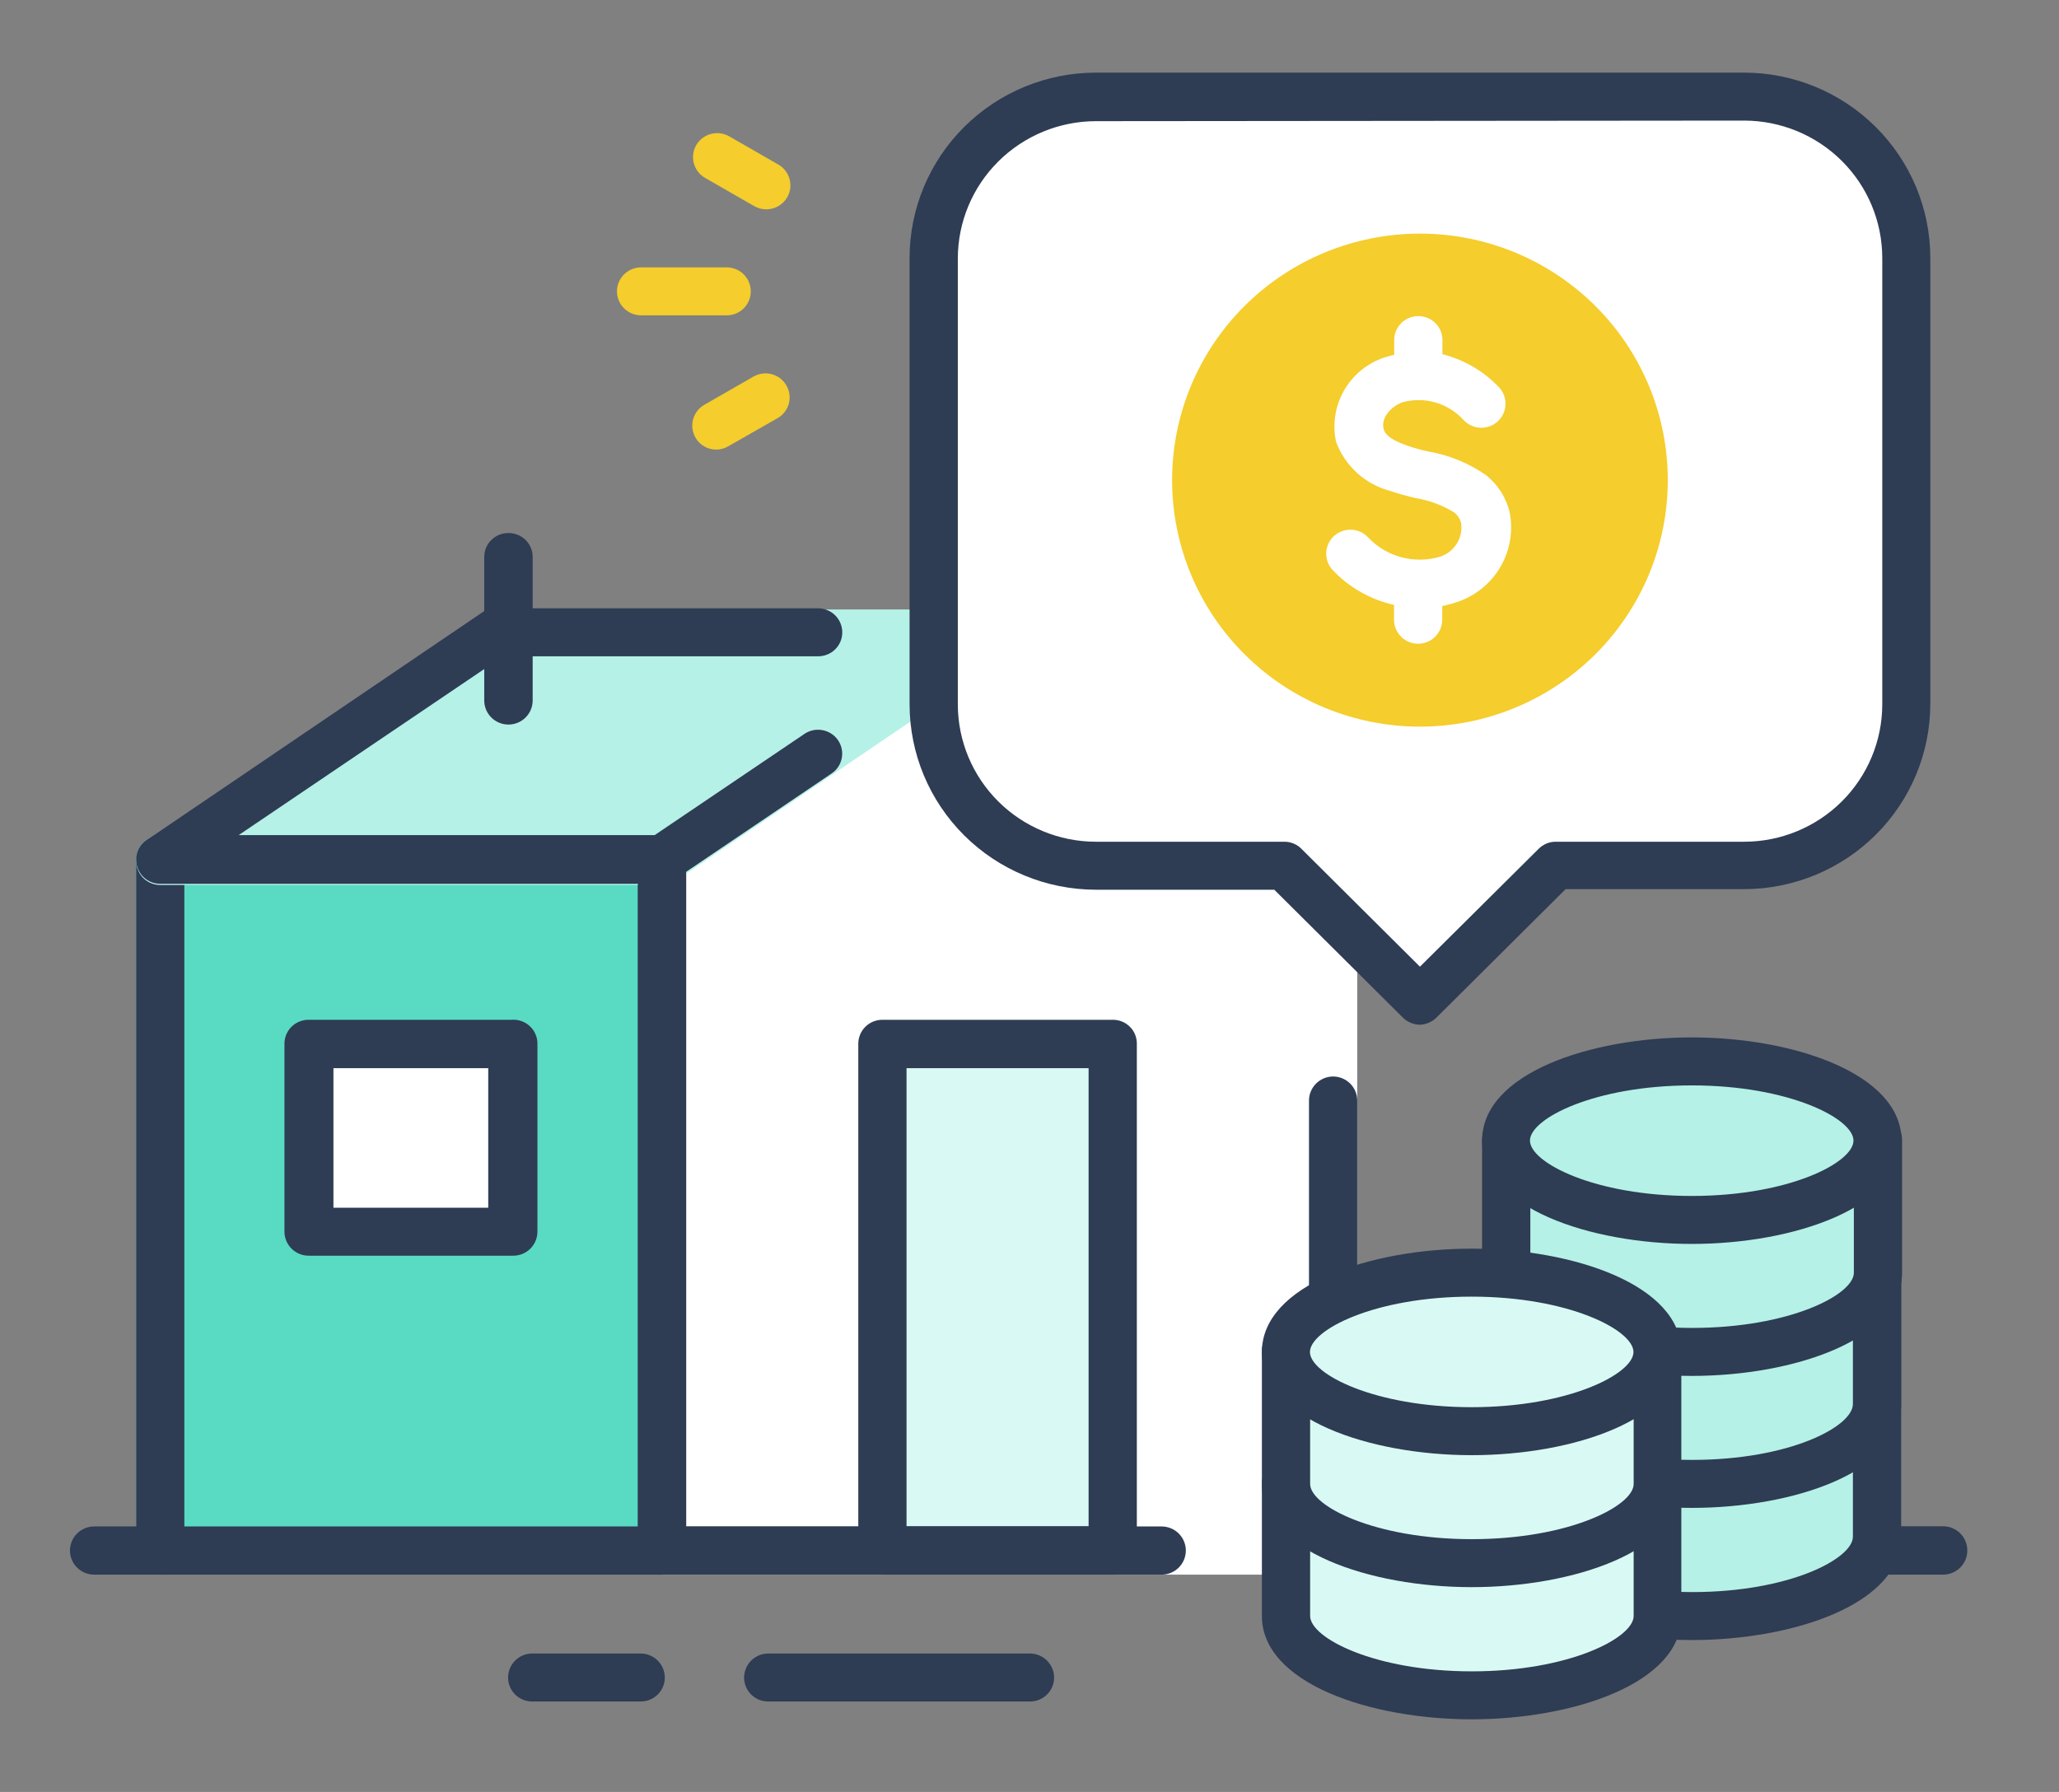
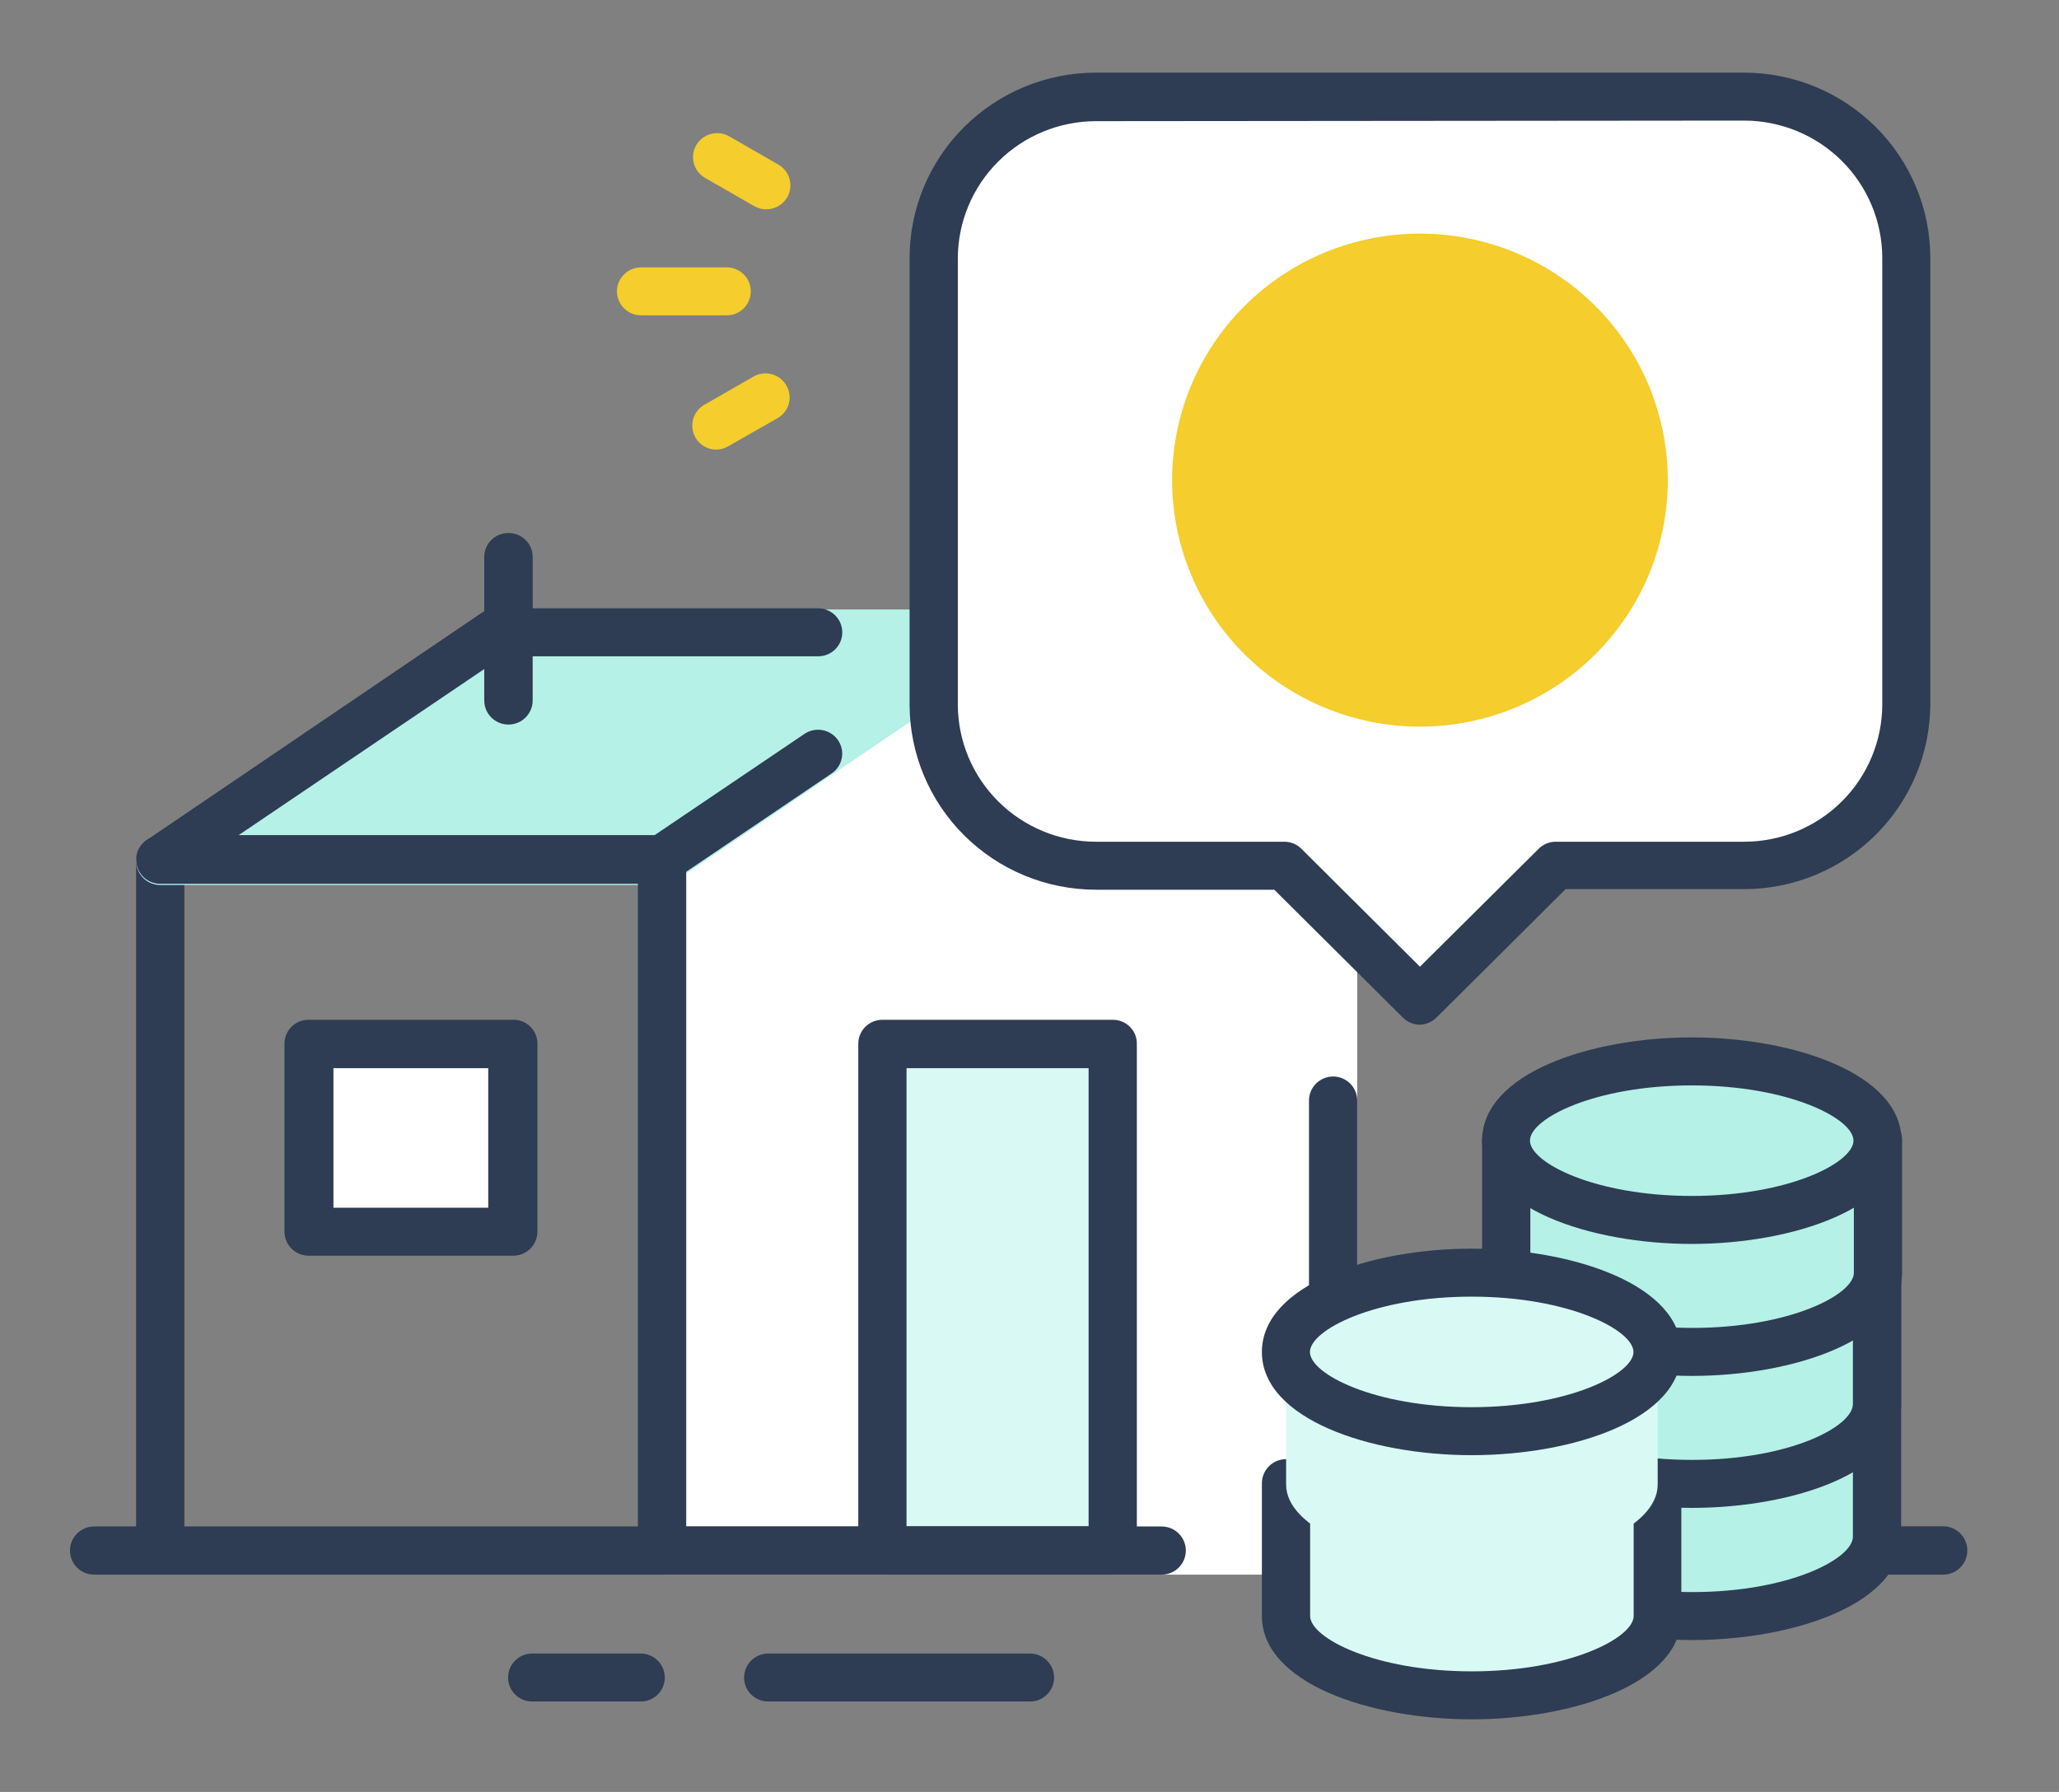
<svg xmlns="http://www.w3.org/2000/svg" width="108" height="94" viewBox="0 0 108 94" fill="none">
  <rect x="0" y="0" width="108" height="94" fill="#808080" stroke="none" />
  <g clip-path="url(#clip0)">
    <path d="M69.93 81.328V45.11L52.33 33.213L34.73 45.11V49.706V81.328H69.93Z" fill="white" />
    <path d="M69.93 82.6H34.73C34.393 82.6 34.07 82.468 33.832 82.231C33.594 81.994 33.46 81.672 33.46 81.337V45.11C33.468 44.912 33.523 44.719 33.621 44.546C33.718 44.373 33.855 44.226 34.02 44.115L51.62 32.179C51.83 32.038 52.077 31.963 52.33 31.963C52.583 31.963 52.83 32.038 53.04 32.179L70.64 44.115C70.802 44.228 70.936 44.376 71.032 44.549C71.127 44.721 71.181 44.913 71.19 45.11V81.327C71.191 81.493 71.16 81.658 71.097 81.811C71.035 81.965 70.942 82.105 70.825 82.224C70.708 82.342 70.569 82.436 70.415 82.501C70.262 82.565 70.097 82.599 69.93 82.6ZM35.99 80.074H68.66V45.796L52.33 34.755L35.99 45.796V80.074Z" fill="white" />
-     <path d="M34.71 43.847H8.4C7.699 43.847 7.13 44.412 7.13 45.11V81.317C7.13 82.015 7.699 82.581 8.4 82.581H34.71C35.411 82.581 35.98 82.015 35.98 81.317V45.11C35.98 44.412 35.411 43.847 34.71 43.847Z" fill="#58DBC2" />
    <path d="M34.73 82.601H8.41C8.073 82.601 7.75 82.468 7.512 82.231C7.274 81.994 7.14 81.672 7.14 81.337V45.11C7.14 44.775 7.274 44.454 7.512 44.217C7.75 43.98 8.073 43.847 8.41 43.847H34.73C34.896 43.847 35.061 43.879 35.215 43.943C35.368 44.007 35.507 44.1 35.624 44.217C35.742 44.335 35.834 44.474 35.897 44.627C35.96 44.781 35.991 44.945 35.99 45.11V81.327C35.993 81.494 35.962 81.659 35.9 81.813C35.838 81.967 35.745 82.108 35.628 82.227C35.511 82.345 35.371 82.439 35.217 82.503C35.063 82.567 34.897 82.601 34.73 82.601ZM9.67 80.074H33.46V46.363H9.67V80.074Z" fill="#2E3C54" />
    <path d="M53.54 32.865C53.459 32.608 53.299 32.382 53.082 32.222C52.864 32.061 52.601 31.973 52.33 31.97H26.01C25.753 31.971 25.503 32.047 25.29 32.189L7.7 44.125C7.475 44.276 7.305 44.495 7.215 44.749C7.125 45.004 7.119 45.28 7.2 45.538C7.279 45.795 7.44 46.02 7.658 46.179C7.876 46.339 8.139 46.424 8.41 46.423H34.73C34.984 46.425 35.232 46.349 35.44 46.204L53.04 34.268C53.261 34.116 53.428 33.898 53.517 33.647C53.607 33.395 53.615 33.122 53.54 32.865Z" fill="#B5F1E6" />
    <path d="M34.73 46.363H8.41C8.139 46.364 7.876 46.279 7.658 46.12C7.44 45.96 7.279 45.735 7.2 45.478C7.119 45.22 7.125 44.944 7.215 44.689C7.305 44.435 7.475 44.216 7.7 44.066L25.29 32.129C25.503 31.987 25.753 31.911 26.01 31.91H42.91C43.247 31.91 43.57 32.043 43.808 32.28C44.046 32.517 44.18 32.838 44.18 33.173C44.18 33.339 44.147 33.503 44.083 33.655C44.019 33.808 43.925 33.947 43.807 34.063C43.689 34.18 43.549 34.272 43.395 34.334C43.241 34.397 43.076 34.428 42.91 34.427H26.39L12.52 43.807H34.34L42.2 38.495C42.479 38.309 42.82 38.239 43.15 38.303C43.48 38.366 43.771 38.557 43.96 38.833C44.053 38.97 44.117 39.123 44.15 39.285C44.184 39.446 44.184 39.612 44.153 39.774C44.121 39.935 44.058 40.089 43.966 40.227C43.875 40.364 43.757 40.482 43.62 40.574L35.44 46.105C35.237 46.264 34.988 46.354 34.73 46.363Z" fill="#2E3C54" />
    <path d="M8.39 82.601H4.94C4.603 82.601 4.28 82.468 4.042 82.231C3.804 81.994 3.67 81.672 3.67 81.338C3.67 81.002 3.804 80.681 4.042 80.444C4.28 80.207 4.603 80.074 4.94 80.074H8.39C8.727 80.074 9.05 80.207 9.288 80.444C9.526 80.681 9.66 81.002 9.66 81.338C9.66 81.672 9.526 81.994 9.288 82.231C9.05 82.468 8.727 82.601 8.39 82.601Z" fill="#2E3C54" />
    <path d="M60.93 82.601H58.37C58.033 82.601 57.71 82.468 57.472 82.231C57.234 81.994 57.1 81.672 57.1 81.338C57.1 81.002 57.234 80.681 57.472 80.444C57.71 80.207 58.033 80.074 58.37 80.074H60.93C61.267 80.074 61.59 80.207 61.828 80.444C62.066 80.681 62.2 81.002 62.2 81.338C62.2 81.672 62.066 81.994 61.828 82.231C61.59 82.468 61.267 82.601 60.93 82.601Z" fill="#2E3C54" />
    <path d="M101.94 82.6H98.49C98.32 82.605 98.151 82.575 97.992 82.512C97.834 82.45 97.69 82.356 97.569 82.238C97.448 82.119 97.352 81.977 97.287 81.821C97.221 81.664 97.189 81.496 97.19 81.327C97.19 80.992 97.324 80.671 97.562 80.434C97.8 80.197 98.123 80.064 98.46 80.064H101.91C102.078 80.063 102.244 80.094 102.399 80.157C102.554 80.22 102.695 80.313 102.814 80.43C102.933 80.548 103.028 80.688 103.092 80.841C103.157 80.996 103.19 81.16 103.19 81.327C103.193 81.661 103.063 81.981 102.829 82.22C102.594 82.459 102.275 82.595 101.94 82.6Z" fill="#2E3C54" />
    <path d="M46.3 81.327H58.38V54.769H46.3V81.327Z" fill="#D9FAF4" />
    <path d="M58.37 82.601H46.29C46.123 82.601 45.958 82.568 45.804 82.504C45.65 82.441 45.51 82.348 45.392 82.231C45.274 82.113 45.181 81.974 45.117 81.821C45.053 81.668 45.02 81.503 45.02 81.337V54.749C45.02 54.583 45.053 54.419 45.117 54.267C45.181 54.114 45.275 53.975 45.393 53.859C45.511 53.742 45.651 53.65 45.805 53.588C45.959 53.526 46.124 53.494 46.29 53.495H58.37C58.536 53.494 58.7 53.526 58.854 53.588C59.007 53.651 59.147 53.743 59.264 53.86C59.381 53.976 59.474 54.115 59.537 54.267C59.6 54.42 59.631 54.584 59.63 54.749V81.308C59.635 81.475 59.607 81.643 59.546 81.799C59.485 81.956 59.393 82.099 59.275 82.22C59.158 82.34 59.017 82.436 58.862 82.501C58.706 82.567 58.539 82.601 58.37 82.601ZM47.55 80.074H57.1V56.032H47.55V80.074Z" fill="#2E3C54" />
    <path d="M16.22 64.606H26.87V54.769H16.22V64.606Z" fill="white" />
    <path d="M26.87 65.87H16.19C15.853 65.87 15.53 65.737 15.292 65.5C15.054 65.263 14.92 64.941 14.92 64.606V54.749C14.92 54.583 14.953 54.419 15.017 54.267C15.081 54.114 15.175 53.975 15.293 53.859C15.411 53.742 15.551 53.65 15.705 53.588C15.859 53.526 16.024 53.494 16.19 53.495H26.83C27.004 53.482 27.178 53.504 27.343 53.561C27.508 53.617 27.659 53.708 27.786 53.825C27.914 53.943 28.016 54.086 28.085 54.245C28.155 54.404 28.191 54.575 28.19 54.749V64.586C28.193 64.758 28.16 64.929 28.095 65.088C28.029 65.247 27.931 65.391 27.808 65.511C27.684 65.631 27.537 65.725 27.376 65.786C27.215 65.848 27.043 65.876 26.87 65.87ZM17.49 63.353H25.61V56.032H17.49V63.353Z" fill="#2E3C54" />
    <path d="M26.67 38.008C26.333 38.008 26.01 37.875 25.772 37.638C25.534 37.401 25.4 37.08 25.4 36.745V29.215C25.4 29.049 25.433 28.885 25.497 28.733C25.561 28.58 25.654 28.441 25.773 28.325C25.891 28.208 26.031 28.116 26.185 28.054C26.339 27.991 26.504 27.96 26.67 27.961C26.836 27.96 27.001 27.991 27.155 28.054C27.309 28.116 27.449 28.208 27.567 28.325C27.686 28.441 27.779 28.58 27.843 28.733C27.907 28.885 27.94 29.049 27.94 29.215V36.745C27.94 36.91 27.907 37.075 27.843 37.228C27.779 37.381 27.686 37.52 27.568 37.638C27.45 37.755 27.31 37.848 27.156 37.912C27.002 37.975 26.837 38.008 26.67 38.008Z" fill="#2E3C54" />
    <path d="M54.02 89.255H40.3C40.134 89.257 39.969 89.225 39.815 89.163C39.661 89.1 39.521 89.008 39.403 88.892C39.285 88.775 39.191 88.636 39.127 88.484C39.063 88.331 39.03 88.167 39.03 88.002C39.03 87.836 39.063 87.672 39.127 87.518C39.191 87.365 39.284 87.226 39.402 87.109C39.52 86.991 39.66 86.898 39.814 86.835C39.968 86.771 40.133 86.739 40.3 86.739H54.02C54.357 86.739 54.68 86.872 54.918 87.109C55.156 87.346 55.29 87.667 55.29 88.002C55.29 88.167 55.257 88.331 55.193 88.484C55.129 88.636 55.035 88.775 54.917 88.892C54.799 89.008 54.659 89.1 54.505 89.163C54.351 89.225 54.186 89.257 54.02 89.255Z" fill="#2E3C54" />
    <path d="M33.6 89.255H27.91C27.576 89.255 27.255 89.123 27.019 88.888C26.783 88.653 26.65 88.334 26.65 88.002C26.65 87.668 26.782 87.349 27.018 87.112C27.255 86.875 27.575 86.741 27.91 86.739H33.6C33.767 86.739 33.932 86.771 34.086 86.835C34.24 86.898 34.38 86.991 34.498 87.109C34.616 87.226 34.709 87.365 34.773 87.518C34.837 87.672 34.87 87.836 34.87 88.002C34.87 88.167 34.837 88.331 34.773 88.484C34.709 88.636 34.615 88.775 34.497 88.892C34.379 89.008 34.239 89.1 34.085 89.163C33.931 89.225 33.766 89.257 33.6 89.255Z" fill="#2E3C54" />
    <path d="M69.93 82.601C69.593 82.601 69.27 82.468 69.032 82.231C68.794 81.994 68.66 81.672 68.66 81.338V57.733C68.66 57.398 68.794 57.077 69.032 56.84C69.27 56.603 69.593 56.47 69.93 56.47C70.265 56.472 70.586 56.607 70.822 56.843C71.058 57.08 71.19 57.4 71.19 57.733V81.298C71.195 81.466 71.167 81.634 71.106 81.791C71.045 81.948 70.953 82.092 70.836 82.213C70.719 82.335 70.578 82.431 70.422 82.498C70.267 82.565 70.099 82.6 69.93 82.601Z" fill="#2E3C54" />
    <path d="M58.37 82.601H34.73C34.563 82.601 34.398 82.568 34.244 82.504C34.09 82.441 33.95 82.348 33.832 82.231C33.714 82.113 33.62 81.974 33.557 81.821C33.493 81.667 33.46 81.503 33.46 81.337V45.11C33.46 44.944 33.493 44.78 33.557 44.627C33.62 44.473 33.714 44.334 33.832 44.217C33.95 44.099 34.09 44.006 34.244 43.943C34.398 43.879 34.563 43.847 34.73 43.847C34.896 43.847 35.061 43.879 35.215 43.943C35.368 44.007 35.507 44.1 35.624 44.217C35.742 44.335 35.834 44.474 35.897 44.627C35.96 44.781 35.991 44.945 35.99 45.11V80.064H58.37C58.536 80.064 58.701 80.097 58.855 80.16C59.008 80.224 59.147 80.317 59.264 80.435C59.382 80.552 59.474 80.691 59.537 80.845C59.6 80.998 59.631 81.162 59.63 81.327C59.633 81.494 59.602 81.659 59.54 81.813C59.478 81.967 59.385 82.108 59.268 82.227C59.151 82.345 59.011 82.439 58.857 82.503C58.703 82.567 58.537 82.601 58.37 82.601Z" fill="#2E3C54" />
    <path d="M57.48 5.073H91.48C93.735 5.073 95.898 5.964 97.494 7.549C99.09 9.134 99.987 11.285 99.99 13.528V36.924C99.99 39.169 99.093 41.322 97.498 42.909C95.902 44.497 93.737 45.389 91.48 45.389H81.59L74.47 52.461L67.36 45.389H57.47C55.213 45.389 53.048 44.497 51.453 42.909C49.857 41.322 48.96 39.169 48.96 36.924V13.528C48.961 12.416 49.183 11.316 49.612 10.289C50.041 9.263 50.669 8.33 51.46 7.545C52.251 6.76 53.19 6.138 54.223 5.714C55.256 5.289 56.362 5.072 57.48 5.073Z" fill="white" />
    <path d="M74.48 53.754C74.147 53.749 73.828 53.618 73.59 53.386L66.84 46.672H57.48C54.89 46.669 52.406 45.645 50.575 43.822C48.743 42.001 47.713 39.53 47.71 36.953V13.528C47.713 10.951 48.743 8.481 50.575 6.659C52.406 4.837 54.89 3.812 57.48 3.81H91.48C94.07 3.812 96.554 4.837 98.385 6.659C100.217 8.481 101.247 10.951 101.25 13.528V36.924C101.247 39.5 100.217 41.971 98.385 43.793C96.554 45.615 94.07 46.639 91.48 46.642H82.12L75.37 53.356C75.136 53.598 74.817 53.74 74.48 53.754ZM57.48 6.356C55.561 6.359 53.721 7.119 52.364 8.469C51.006 9.819 50.243 11.649 50.24 13.558V36.953C50.243 38.863 51.006 40.693 52.364 42.043C53.721 43.393 55.561 44.153 57.48 44.155H67.37C67.536 44.154 67.7 44.187 67.852 44.25C68.005 44.313 68.144 44.406 68.26 44.523L74.48 50.71L80.71 44.523C80.826 44.406 80.965 44.313 81.118 44.25C81.27 44.187 81.434 44.154 81.6 44.155H91.49C93.409 44.153 95.249 43.393 96.607 42.043C97.964 40.693 98.727 38.863 98.73 36.953V13.528C98.727 11.619 97.964 9.789 96.607 8.439C95.249 7.089 93.409 6.329 91.49 6.326L57.48 6.356Z" fill="#2E3C54" />
    <path d="M98.49 66.765V80.611C98.49 82.909 94.12 84.769 88.74 84.769C83.36 84.769 78.99 82.909 78.99 80.611V66.765" fill="#B5F1E6" />
    <path d="M88.74 86.032C83.4 86.032 77.74 84.132 77.74 80.611V66.765C77.74 66.43 77.874 66.108 78.112 65.871C78.35 65.635 78.673 65.501 79.01 65.501C79.176 65.501 79.341 65.534 79.495 65.598C79.648 65.661 79.787 65.755 79.904 65.872C80.022 65.99 80.114 66.129 80.177 66.282C80.24 66.435 80.271 66.599 80.27 66.765V80.611C80.27 81.765 83.66 83.516 88.76 83.516C93.86 83.516 97.19 81.765 97.19 80.611V66.765C97.19 66.43 97.324 66.108 97.562 65.871C97.8 65.635 98.123 65.501 98.46 65.501C98.626 65.501 98.791 65.534 98.945 65.598C99.098 65.661 99.237 65.755 99.355 65.872C99.472 65.99 99.564 66.129 99.627 66.282C99.69 66.435 99.721 66.599 99.72 66.765V80.611C99.75 84.132 94.08 86.032 88.74 86.032Z" fill="#2E3C54" />
    <path d="M98.49 66.765V73.728C98.49 76.026 94.12 77.886 88.74 77.886C83.36 77.886 78.99 76.026 78.99 73.728V66.765" fill="#B5F1E6" />
    <path d="M88.74 79.099C83.4 79.099 77.74 77.209 77.74 73.688V66.725C77.74 66.39 77.874 66.069 78.112 65.832C78.35 65.595 78.673 65.462 79.01 65.462C79.176 65.462 79.341 65.494 79.495 65.558C79.648 65.622 79.787 65.715 79.904 65.832C80.022 65.95 80.114 66.089 80.177 66.242C80.24 66.395 80.271 66.559 80.27 66.725V73.688C80.27 74.842 83.66 76.582 88.76 76.582C93.86 76.582 97.19 74.842 97.19 73.648V66.685C97.19 66.35 97.324 66.029 97.562 65.792C97.8 65.555 98.123 65.422 98.46 65.422C98.626 65.422 98.791 65.455 98.945 65.518C99.098 65.582 99.237 65.675 99.355 65.793C99.472 65.91 99.564 66.049 99.627 66.203C99.69 66.356 99.721 66.52 99.72 66.685V73.648C99.75 77.209 94.08 79.099 88.74 79.099Z" fill="#2E3C54" />
    <path d="M98.49 59.832V66.795C98.49 69.083 94.12 70.943 88.74 70.943C83.36 70.943 78.99 69.083 78.99 66.795V59.832" fill="#B5F1E6" />
    <path d="M88.74 72.176C83.4 72.176 77.74 70.276 77.74 66.765V59.802C77.74 59.636 77.773 59.473 77.837 59.32C77.901 59.167 77.995 59.029 78.113 58.912C78.231 58.796 78.371 58.703 78.525 58.641C78.679 58.579 78.844 58.547 79.01 58.549C79.176 58.547 79.34 58.579 79.494 58.641C79.647 58.704 79.787 58.796 79.904 58.913C80.021 59.029 80.114 59.168 80.177 59.321C80.24 59.473 80.271 59.637 80.27 59.802V66.765C80.27 67.919 83.66 69.659 88.76 69.659C93.86 69.659 97.24 67.919 97.24 66.765V59.802C97.24 59.636 97.273 59.473 97.337 59.32C97.401 59.167 97.495 59.029 97.613 58.912C97.731 58.796 97.871 58.703 98.025 58.641C98.179 58.579 98.344 58.547 98.51 58.549C98.676 58.547 98.84 58.579 98.994 58.641C99.147 58.704 99.287 58.796 99.404 58.913C99.521 59.029 99.614 59.168 99.677 59.321C99.74 59.473 99.771 59.637 99.77 59.802V66.765C99.75 70.276 94.08 72.176 88.74 72.176Z" fill="#2E3C54" />
    <path d="M88.74 63.99C94.125 63.99 98.49 62.128 98.49 59.832C98.49 57.535 94.125 55.674 88.74 55.674C83.355 55.674 78.99 57.535 78.99 59.832C78.99 62.128 83.355 63.99 88.74 63.99Z" fill="#B5F1E6" />
    <path d="M88.74 65.253C83.4 65.253 77.74 63.353 77.74 59.832C77.74 56.31 83.42 54.42 88.74 54.42C94.06 54.42 99.74 56.32 99.74 59.832C99.74 63.343 94.08 65.253 88.74 65.253ZM88.74 56.937C83.64 56.937 80.25 58.678 80.25 59.832C80.25 60.986 83.64 62.736 88.74 62.736C93.84 62.736 97.22 60.986 97.22 59.832C97.22 58.678 93.84 56.937 88.74 56.937Z" fill="#2E3C54" />
    <path d="M86.95 77.846V84.809C86.95 87.107 82.59 88.967 77.21 88.967C71.83 88.967 67.46 87.107 67.46 84.809V77.846" fill="#D9FAF4" />
    <path d="M77.19 90.19C71.86 90.19 66.19 88.29 66.19 84.769V77.806C66.19 77.471 66.324 77.15 66.562 76.913C66.8 76.676 67.123 76.543 67.46 76.543C67.795 76.545 68.116 76.68 68.352 76.916C68.588 77.153 68.72 77.473 68.72 77.806V84.769C68.72 85.923 72.11 87.674 77.2 87.674C82.29 87.674 85.69 85.923 85.69 84.769V77.806C85.713 77.488 85.855 77.191 86.089 76.974C86.322 76.756 86.63 76.634 86.95 76.632C87.273 76.64 87.581 76.769 87.812 76.995C88.042 77.22 88.177 77.525 88.19 77.846V84.809C88.19 88.29 82.54 90.19 77.19 90.19Z" fill="#2E3C54" />
    <path d="M86.95 70.913V77.876C86.95 80.174 82.59 82.034 77.21 82.034C71.83 82.034 67.46 80.174 67.46 77.876V70.913" fill="#D9FAF4" />
-     <path d="M77.19 83.257C71.86 83.257 66.19 81.357 66.19 77.846V70.883C66.19 70.548 66.324 70.227 66.562 69.99C66.8 69.753 67.123 69.62 67.46 69.62C67.795 69.622 68.116 69.757 68.352 69.993C68.588 70.23 68.72 70.549 68.72 70.883V77.846C68.72 79 72.11 80.74 77.2 80.74C82.29 80.74 85.69 79 85.69 77.846V70.883C85.703 70.558 85.841 70.251 86.076 70.025C86.31 69.799 86.623 69.672 86.95 69.669C87.28 69.677 87.594 69.812 87.825 70.046C88.057 70.28 88.188 70.594 88.19 70.923V77.886C88.19 81.357 82.54 83.257 77.19 83.257Z" fill="#2E3C54" />
    <path d="M77.21 75.081C82.595 75.081 86.96 73.219 86.96 70.923C86.96 68.626 82.595 66.765 77.21 66.765C71.825 66.765 67.46 68.626 67.46 70.923C67.46 73.219 71.825 75.081 77.21 75.081Z" fill="#D9FAF4" />
    <path d="M77.19 76.334C71.86 76.334 66.19 74.434 66.19 70.923C66.19 67.411 71.87 65.501 77.19 65.501C82.51 65.501 88.19 67.401 88.19 70.923C88.19 74.444 82.54 76.334 77.19 76.334ZM77.19 68.018C72.1 68.018 68.71 69.769 68.71 70.923C68.71 72.076 72.1 73.817 77.19 73.817C82.28 73.817 85.68 72.067 85.68 70.923C85.68 69.779 82.3 68.018 77.19 68.018Z" fill="#2E3C54" />
    <path d="M74.48 12.255C71.032 12.255 67.726 13.617 65.288 16.042C62.85 18.467 61.48 21.756 61.48 25.186C61.48 28.616 62.85 31.905 65.288 34.33C67.726 36.755 71.032 38.117 74.48 38.117C77.928 38.117 81.234 36.755 83.672 34.33C86.11 31.905 87.48 28.616 87.48 25.186C87.48 21.756 86.11 18.467 83.672 16.042C81.234 13.617 77.928 12.255 74.48 12.255Z" fill="#F5CD2C" />
-     <path d="M79.19 26.897C79.009 26.108 78.561 25.406 77.92 24.907C77.022 24.287 75.998 23.87 74.92 23.684C74.544 23.604 74.173 23.501 73.81 23.376C73.07 23.117 72.66 22.838 72.58 22.52C72.41 21.913 72.99 21.297 73.58 21.098C74.142 20.946 74.735 20.951 75.294 21.113C75.853 21.274 76.357 21.585 76.75 22.013C76.971 22.262 77.282 22.413 77.615 22.436C77.948 22.458 78.277 22.349 78.53 22.132C78.784 21.913 78.941 21.603 78.965 21.269C78.99 20.935 78.88 20.605 78.66 20.352C77.852 19.486 76.811 18.872 75.66 18.581V17.835C75.66 17.67 75.627 17.506 75.563 17.353C75.499 17.201 75.406 17.062 75.287 16.945C75.169 16.829 75.029 16.737 74.875 16.674C74.721 16.612 74.556 16.581 74.39 16.582C74.056 16.582 73.735 16.714 73.499 16.949C73.263 17.184 73.13 17.503 73.13 17.835V18.611L72.82 18.691C71.874 18.948 71.062 19.557 70.553 20.391C70.043 21.226 69.874 22.222 70.08 23.177C70.31 23.802 70.689 24.362 71.183 24.811C71.677 25.259 72.273 25.582 72.92 25.753C73.363 25.903 73.814 26.029 74.27 26.131C74.979 26.249 75.658 26.502 76.27 26.877C76.456 27.017 76.587 27.218 76.64 27.444C76.693 27.815 76.614 28.193 76.417 28.513C76.22 28.832 75.917 29.073 75.56 29.195C74.898 29.397 74.192 29.412 73.522 29.236C72.852 29.06 72.245 28.701 71.77 28.2C71.544 27.953 71.229 27.804 70.894 27.788C70.558 27.771 70.23 27.887 69.98 28.11C69.731 28.335 69.582 28.649 69.565 28.982C69.549 29.316 69.665 29.643 69.89 29.891C70.756 30.814 71.882 31.455 73.12 31.731V32.517C73.123 32.849 73.256 33.166 73.492 33.4C73.728 33.635 74.047 33.768 74.38 33.77C74.715 33.77 75.037 33.639 75.275 33.404C75.512 33.169 75.647 32.85 75.65 32.517V31.791C75.932 31.735 76.209 31.658 76.48 31.562C77.418 31.236 78.208 30.586 78.706 29.73C79.203 28.874 79.375 27.869 79.19 26.897Z" fill="white" />
    <path d="M38.12 16.542H33.62C33.287 16.539 32.968 16.407 32.732 16.172C32.496 15.938 32.363 15.62 32.36 15.289C32.36 14.955 32.492 14.636 32.728 14.399C32.964 14.162 33.285 14.028 33.62 14.025H38.12C38.286 14.025 38.451 14.058 38.605 14.122C38.758 14.185 38.897 14.278 39.014 14.396C39.132 14.513 39.224 14.653 39.287 14.806C39.35 14.959 39.381 15.123 39.38 15.289C39.38 15.621 39.247 15.94 39.011 16.175C38.775 16.41 38.454 16.542 38.12 16.542Z" fill="#F5CD2C" />
    <path d="M37.58 23.585C37.357 23.587 37.138 23.53 36.944 23.42C36.751 23.31 36.59 23.15 36.48 22.958C36.313 22.669 36.267 22.326 36.353 22.003C36.44 21.681 36.65 21.405 36.94 21.237L39.52 19.755C39.664 19.672 39.824 19.618 39.989 19.596C40.154 19.575 40.322 19.586 40.483 19.629C40.644 19.673 40.795 19.748 40.926 19.849C41.058 19.951 41.168 20.078 41.25 20.223C41.417 20.51 41.462 20.852 41.376 21.173C41.29 21.493 41.079 21.767 40.79 21.933L38.19 23.416C38.005 23.524 37.795 23.583 37.58 23.585Z" fill="#F5CD2C" />
    <path d="M40.19 10.982C39.969 10.979 39.752 10.921 39.56 10.813L36.98 9.33C36.69 9.162 36.48 8.887 36.393 8.564C36.307 8.242 36.353 7.899 36.52 7.61C36.689 7.322 36.966 7.112 37.29 7.026C37.614 6.94 37.959 6.986 38.25 7.152L40.83 8.634C41.12 8.802 41.33 9.078 41.417 9.4C41.503 9.723 41.457 10.066 41.29 10.355C41.177 10.545 41.016 10.703 40.823 10.813C40.631 10.923 40.412 10.981 40.19 10.982Z" fill="#F5CD2C" />
  </g>
  <defs>
    <clipPath id="clip0">
      <rect width="108" height="94" fill="white" />
    </clipPath>
  </defs>
</svg>